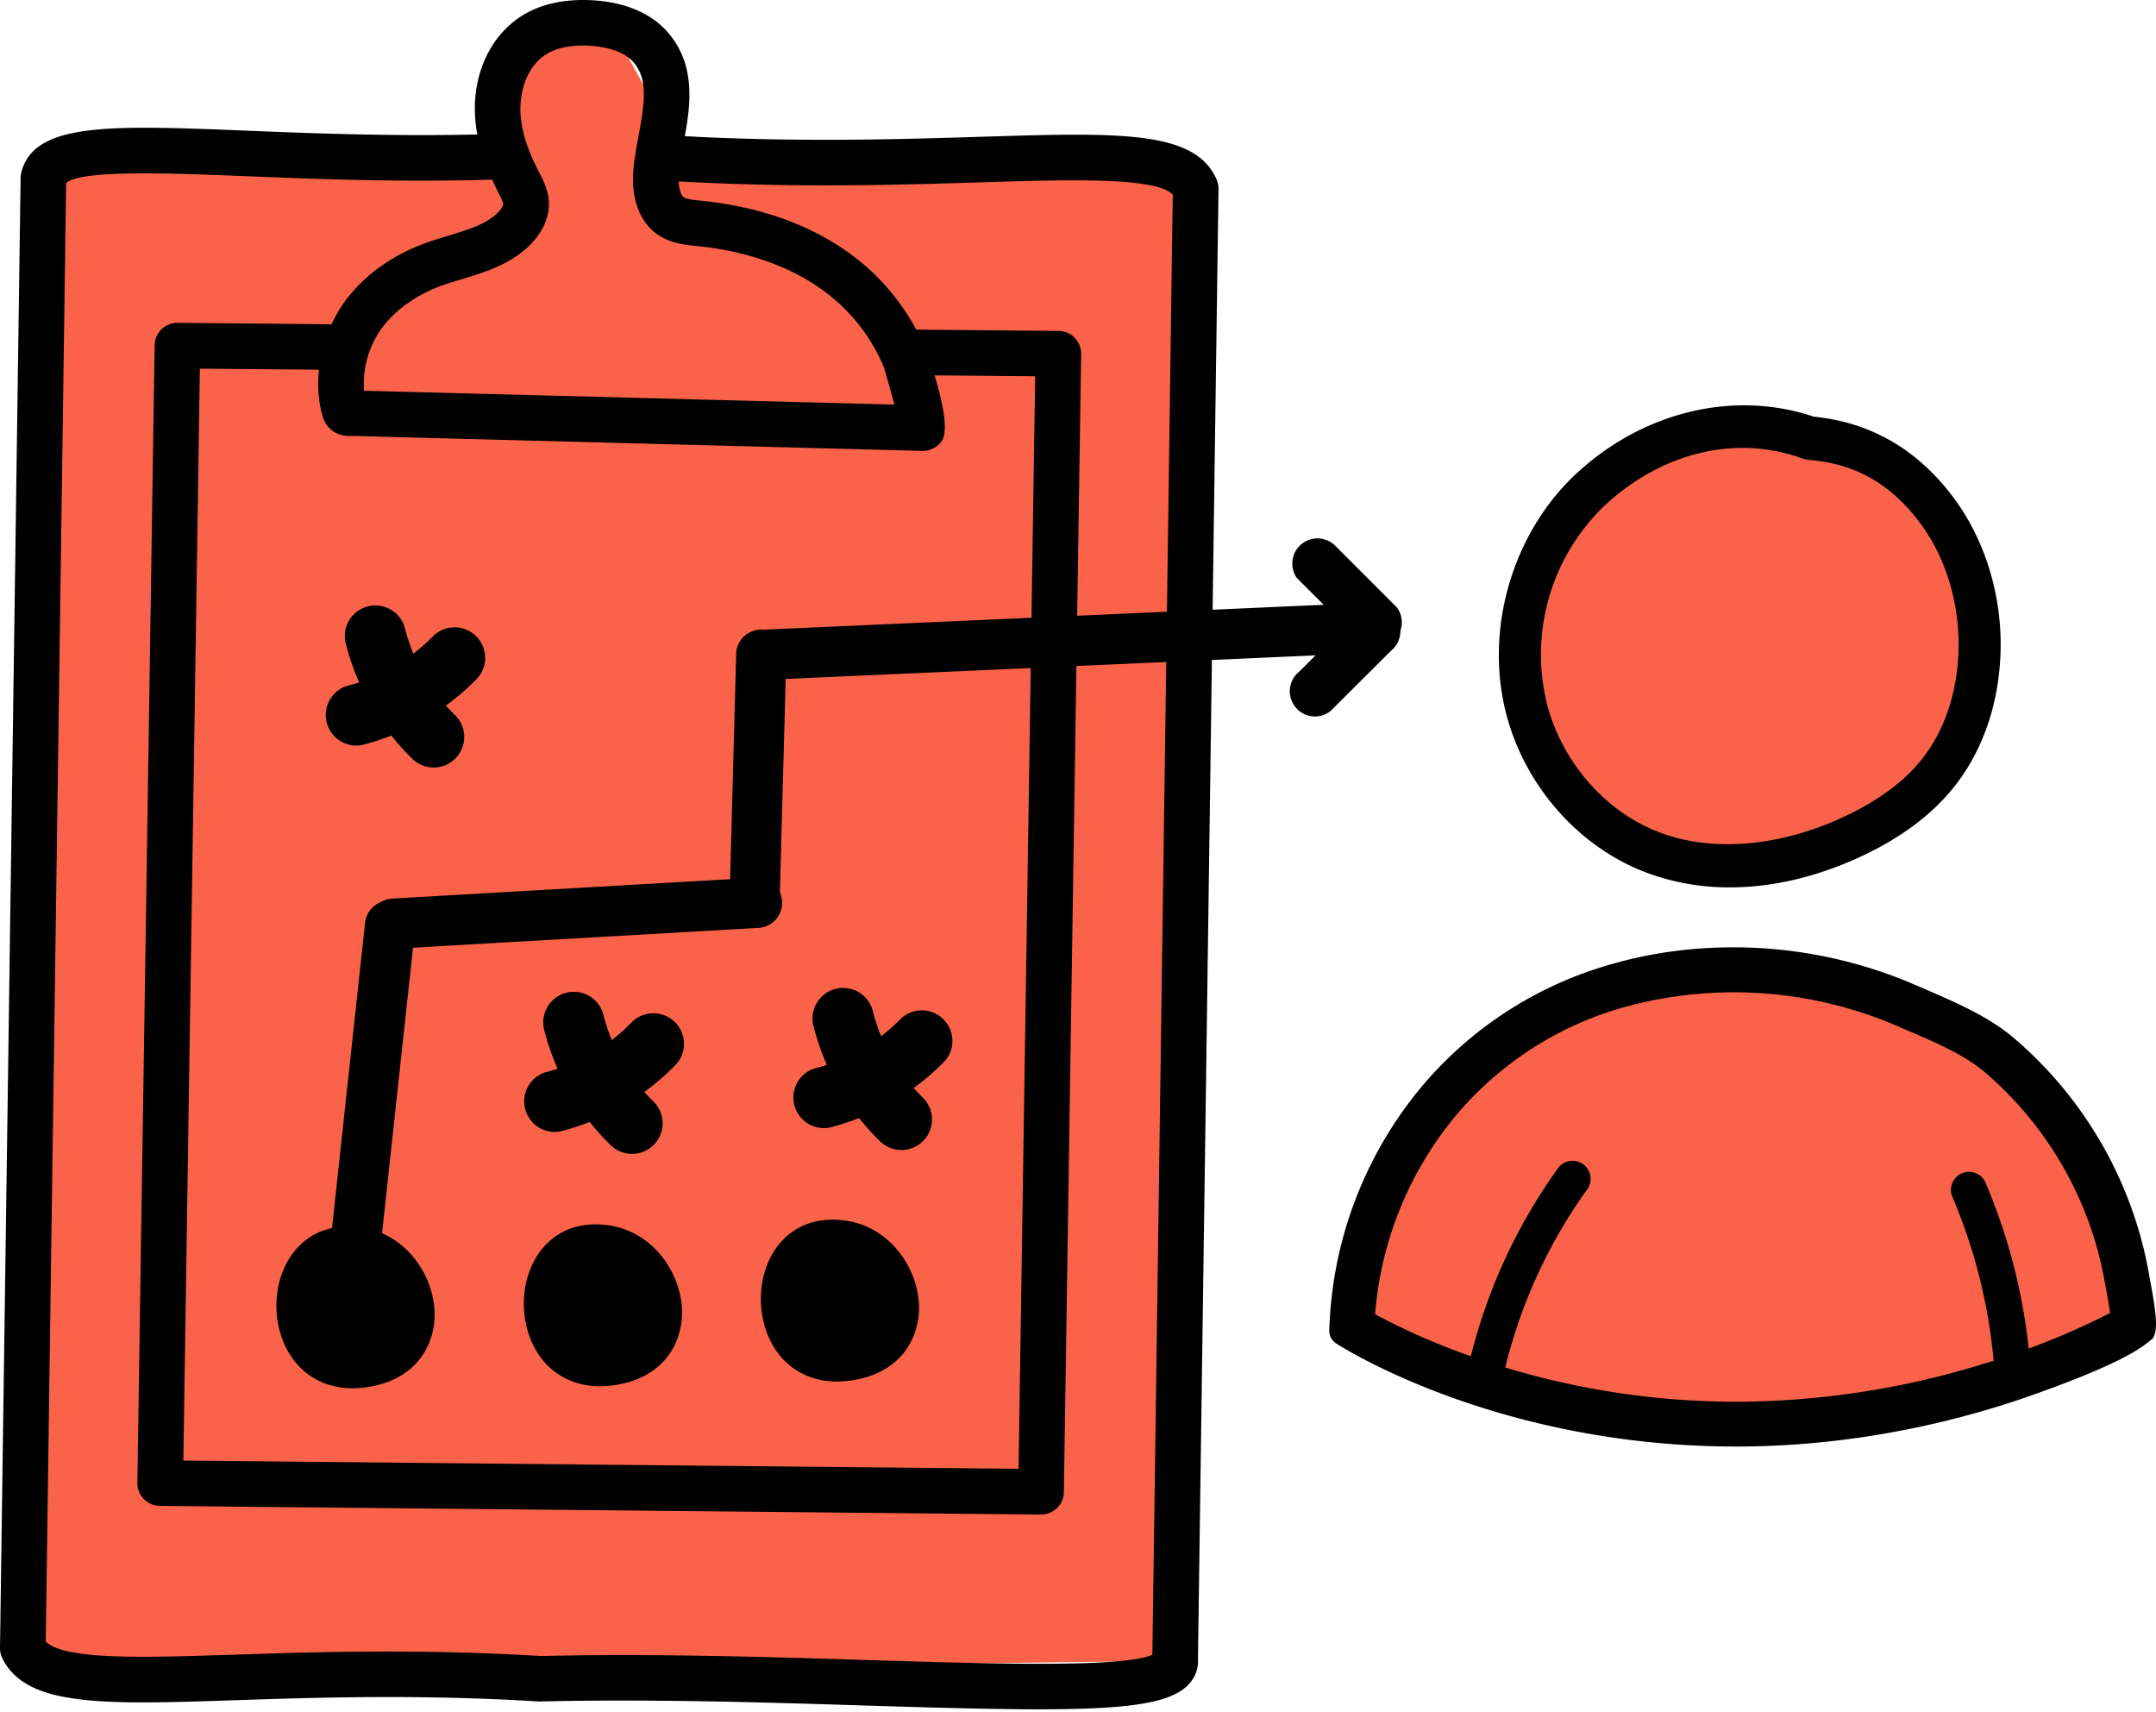
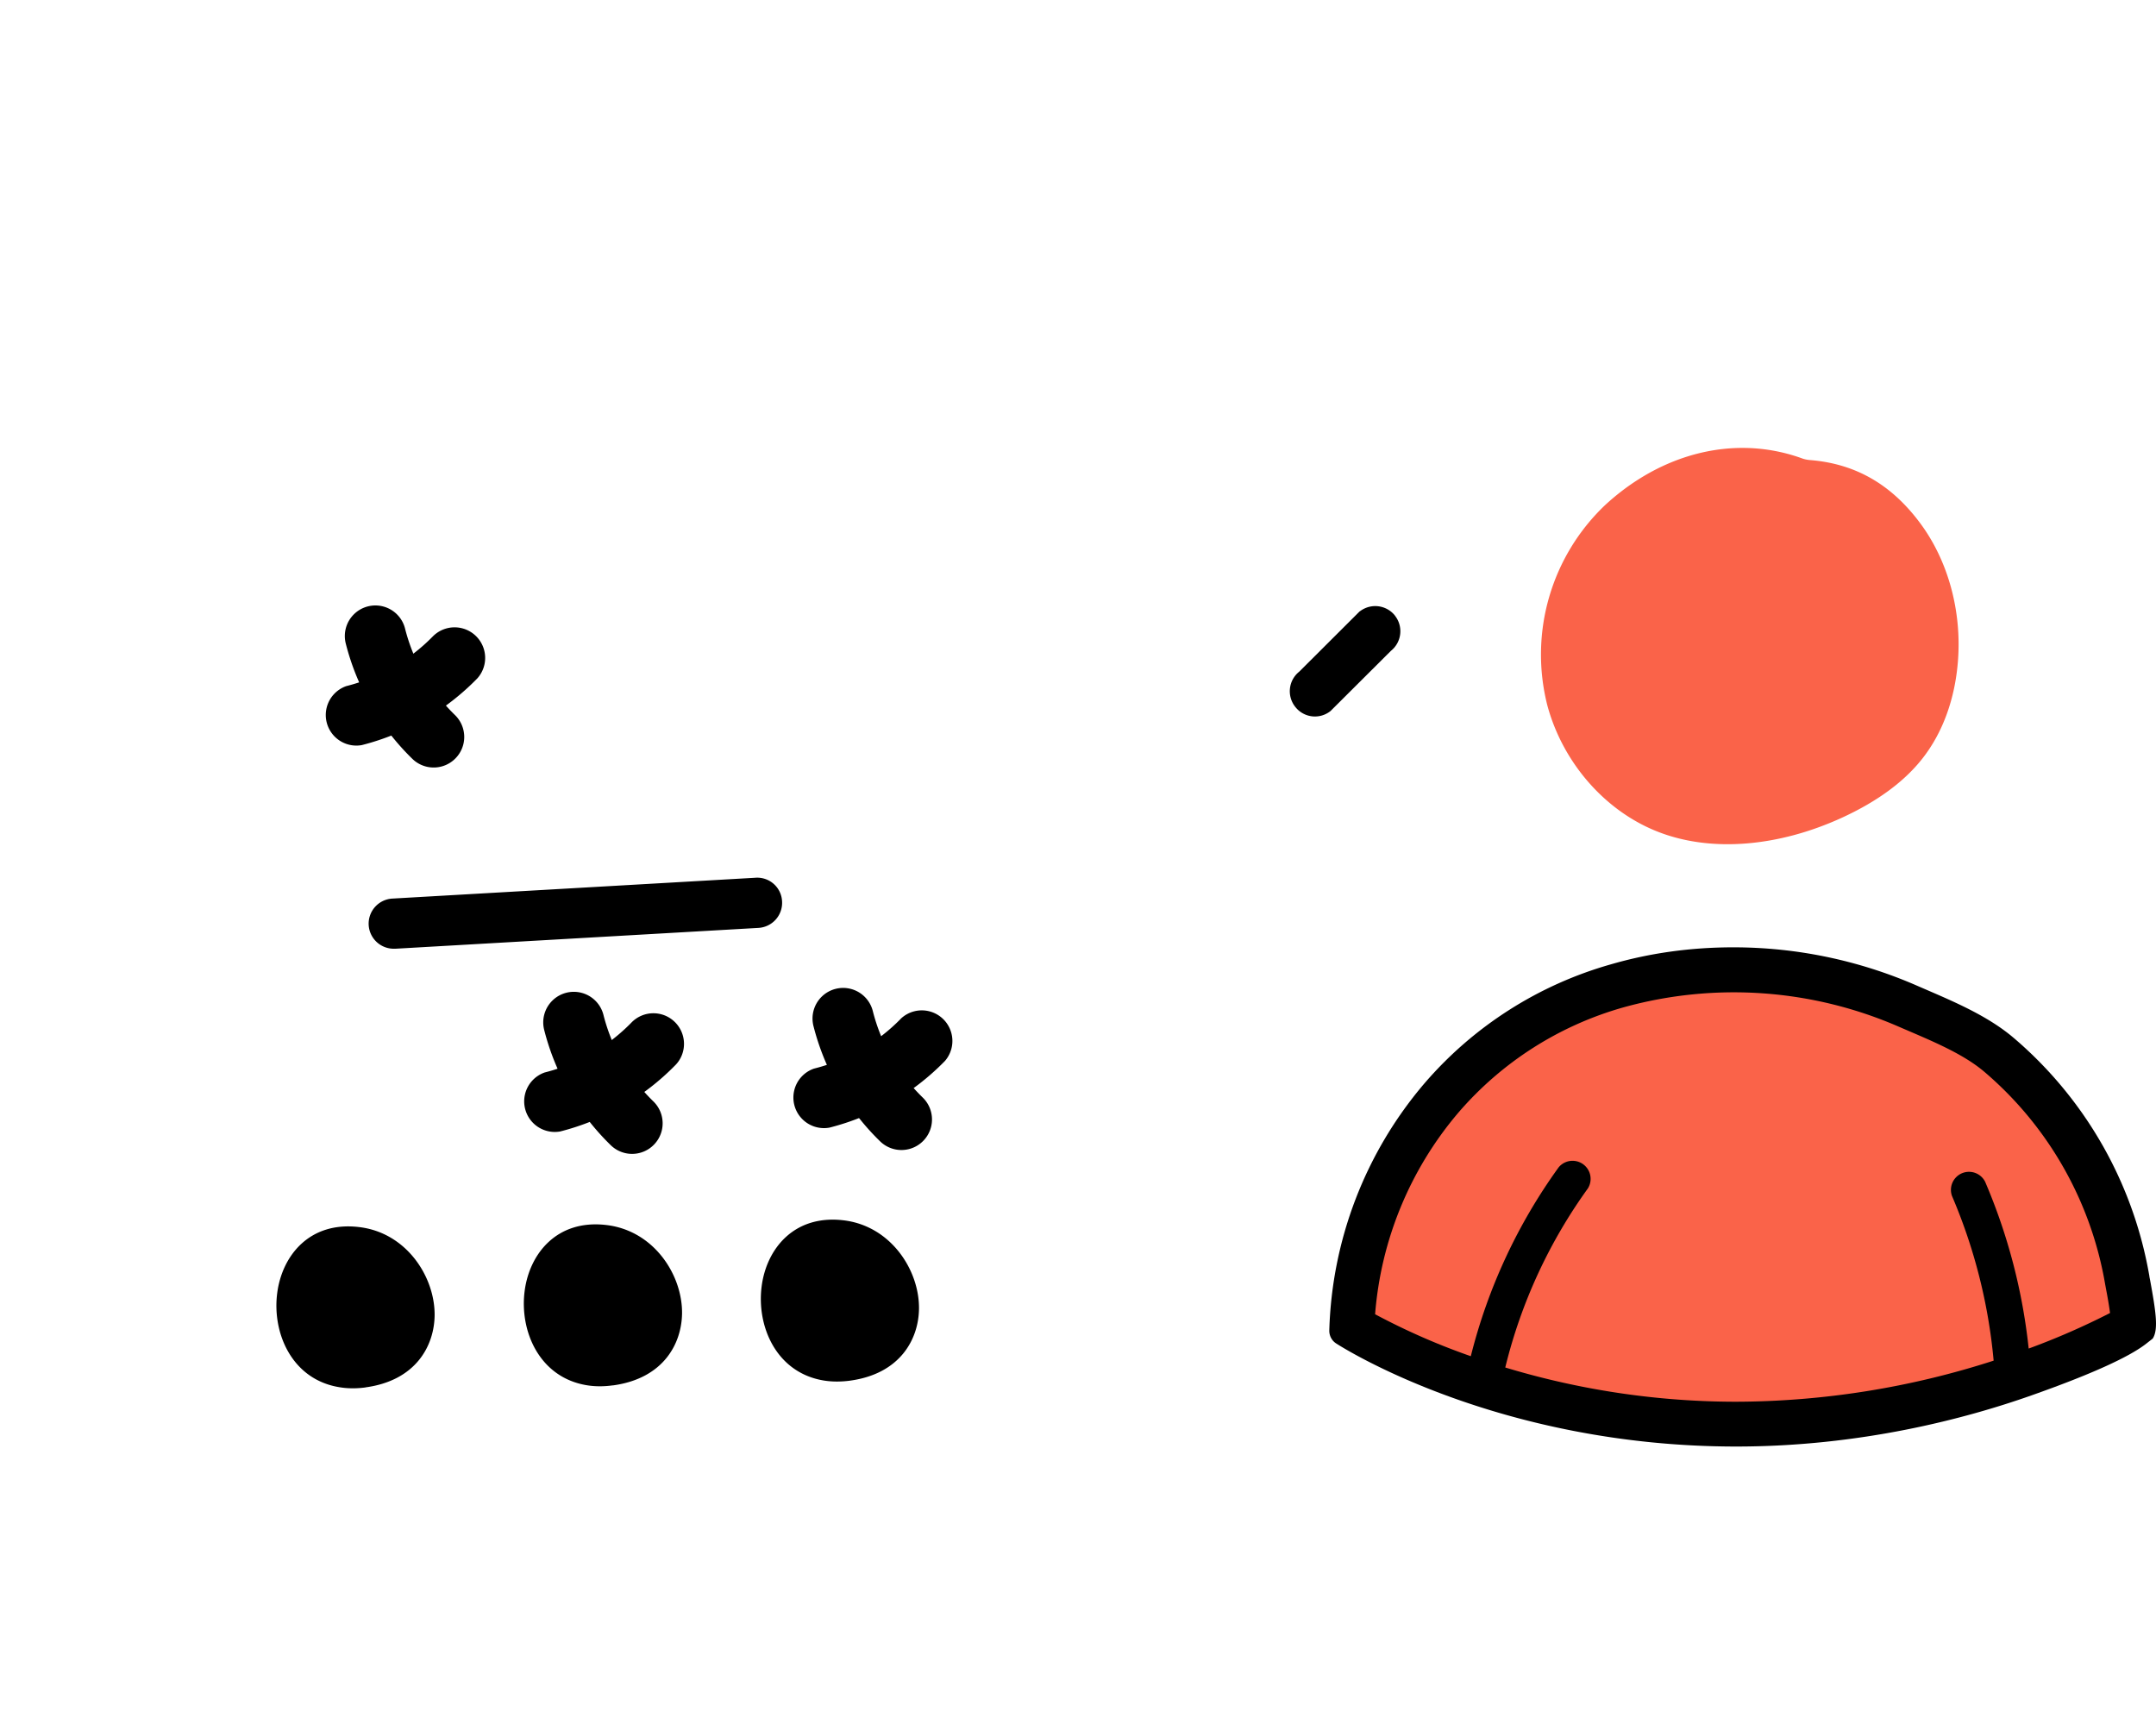
<svg xmlns="http://www.w3.org/2000/svg" width="296" height="235" fill="none">
  <g clip-path="url(#a)">
-     <path d="M9.49 22.47 68.1 21.2l1.09-14.39 14.64-3.29 8.35 15.05 70.2 5.03L161.13 228s-153.27 1.97-154.3 1.8c-1.04-.16-3.65-5.59-3.65-5.59L5.67 23.73l3.82-1.26Z" fill="#FA6349" />
-     <path d="m164.47 227.7 2.82-201.77c0-.44-.08-.87-.26-1.28-2.92-6.8-13.41-6.46-32.46-5.87-11.03.34-24.68.76-40.55-.08.82-4.5 1.47-9.83-2.3-14.22C89.45 1.85 85.9.31 81.4.04c-3.82-.22-7.07.48-9.67 2.08-4.34 2.68-6.83 7.96-6.51 13.77.05.84.15 1.7.31 2.57-11.78.27-22.6-.16-31.4-.51-18.97-.77-29.42-1.2-31.2 5.7-.06.25-.1.5-.1.74L0 226.23c0 .5.11 1.01.34 1.47 1.6 3.12 4.7 4.7 9.47 5.43 5.37.84 12.85.6 22.67.27 11.2-.37 25.15-.82 41.52.18h.27c15.28-.36 31.05.13 44.96.57 29.77.93 40.5.9 44.02-2.98a4.61 4.61 0 0 0 1.22-3.47ZM75.02 7.44c1.48-.92 3.5-1.3 6-1.16.38.03.85.07 1.36.15 1.54.24 3.45.8 4.6 2.13 1.97 2.3 1.57 5.34.69 10.09-.29 1.52-.58 3.1-.71 4.65-.33 4.05.87 7.23 3.4 8.95 1.73 1.17 3.64 1.36 5.35 1.53 5.59.56 13.52 2.4 19.55 7.93a25.04 25.04 0 0 1 6.04 8.57c.2.56.9 3.07 1.49 5.26l-72.81-1.9a13.1 13.1 0 0 1 2.18-8.22c1.83-2.66 4.8-4.85 8.37-6.17.95-.34 1.93-.64 2.9-.93 3.17-.96 6.77-2.05 9.47-4.83 1.66-1.71 2.51-3.67 2.46-5.66-.06-1.73-.77-3.1-1.44-4.37-1.52-2.93-2.33-5.52-2.46-7.92-.14-2.63.7-6.34 3.56-8.1ZM43.79 50.75c-.23 2.25-.08 4.5.54 6.52a3.56 3.56 0 0 0 2.98 2.53c.47.07.9.06 1.26.05l78.05 2.05c1.06.02 2.08-.5 2.68-1.37 1.01-1.49-.02-5.83-.99-9l13.81.12-2.28 149.99-114.67-1.13 2.27-149.9 16.35.14Zm75.63 177.15c-13.95-.43-29.76-.93-45.17-.56-16.6-1.01-30.67-.56-41.97-.19-12.55.41-23.49.77-26-1.81l2.8-200.2c1.95-1.87 14.58-1.36 24.78-.95 9.37.38 20.99.85 33.72.47.29.62.55 1.23.89 1.88.26.5.62 1.18.62 1.47 0 .16-.17.6-.69 1.13-1.57 1.62-4.1 2.38-6.78 3.2-1.1.33-2.2.66-3.25 1.05-4.85 1.78-8.79 4.72-11.38 8.5-.57.83-1.04 1.72-1.47 2.63l-21.13-.2a3.13 3.13 0 0 0-3.16 3.08l-2.37 156.16a3.12 3.12 0 0 0 3.1 3.17l120.94 1.19a3.13 3.13 0 0 0 3.16-3.08l2.37-156.24a3.12 3.12 0 0 0-3.1-3.17l-19.54-.18a31.2 31.2 0 0 0-6.3-8.14c-7.29-6.7-16.6-8.9-23.35-9.57-.87-.09-1.84-.18-2.25-.46-.41-.28-.67-1.1-.71-2.17 16.34.9 30.32.47 41.59.12 11.8-.37 24-.75 26.24 1.69l-2.8 200.45c-4.07 1.81-22.47 1.24-38.79.73Z" fill="#000" />
    <path d="M62.42 98.12a4.19 4.19 0 1 1-5.76 6.1 33.64 33.64 0 0 1-9.18-15.84 4.19 4.19 0 1 1 8.12-2.13 25.17 25.17 0 0 0 6.82 11.87Z" fill="#000" />
    <path d="M59.42 87.37a4.2 4.2 0 0 1 6.12 5.75 33.73 33.73 0 0 1-15.88 9.17 4.2 4.2 0 0 1-2.12-8.1 25.24 25.24 0 0 0 11.88-6.82ZM89.66 151.16a4.19 4.19 0 1 1-5.76 6.1 33.63 33.63 0 0 1-9.18-15.84 4.19 4.19 0 1 1 8.12-2.13 25.18 25.18 0 0 0 6.82 11.87Z" fill="#000" />
    <path d="M86.66 140.41a4.2 4.2 0 0 1 7.2 3.52c-.12.8-.48 1.6-1.08 2.23a33.73 33.73 0 0 1-15.88 9.17 4.2 4.2 0 0 1-2.12-8.1 25.23 25.23 0 0 0 11.88-6.82ZM126.64 150.63a4.19 4.19 0 1 1-5.76 6.1 33.64 33.64 0 0 1-9.19-15.84 4.2 4.2 0 1 1 8.13-2.13 25.18 25.18 0 0 0 6.82 11.87Z" fill="#000" />
    <path d="M123.64 139.88a4.2 4.2 0 0 1 6.11 5.75 33.72 33.72 0 0 1-15.87 9.17 4.2 4.2 0 0 1-2.13-8.1 25.25 25.25 0 0 0 11.9-6.82ZM50.17 190.46c6.94-.93 9.45-5.72 9.5-9.89.05-5.28-3.86-11.37-10.4-12.12-6.79-.8-10.52 3.94-11.2 8.98-.76 5.55 2 12 8.61 13.02 1.1.18 2.27.18 3.49.02ZM84.14 190.19c6.94-.94 9.45-5.72 9.5-9.9.05-5.27-3.86-11.36-10.4-12.12-6.79-.8-10.52 3.94-11.2 8.98-.76 5.55 2 12 8.61 13.03 1.1.17 2.27.17 3.49 0ZM116.67 189.54c6.94-.93 9.46-5.72 9.5-9.9.05-5.27-3.86-11.36-10.39-12.12-6.79-.79-10.52 3.94-11.2 8.98-.76 5.56 2 12 8.6 13.03 1.1.17 2.28.17 3.5.01Z" fill="#000" />
-     <path d="M53.95 123.64a3.45 3.45 0 0 1 3.04 3.81l-4.93 45.47a3.41 3.41 0 0 1-3.82 3.04 3.45 3.45 0 0 1-3.04-3.82l4.92-45.46.02-.15a3.45 3.45 0 0 1 3.8-2.9ZM104.9 86.45a3.45 3.45 0 0 1 3.05 3.82l-.92 33.79a3.41 3.41 0 0 1-3.82 3.03 3.45 3.45 0 0 1-3.04-3.82l.91-33.78.02-.14a3.45 3.45 0 0 1 3.8-2.9ZM191.14 88.14a3.46 3.46 0 0 1-4.85-.55l-8.26-8.26a3.46 3.46 0 0 1 5.4-4.3l8.26 8.27.1.1a3.44 3.44 0 0 1-.65 4.74Z" fill="#000" />
    <path d="M191.5 84.5a3.45 3.45 0 0 1-.54 4.85l-8.28 8.25a3.42 3.42 0 0 1-4.85-.56 3.44 3.44 0 0 1 .55-4.84l8.27-8.25.12-.08a3.46 3.46 0 0 1 4.74.63ZM50.62 127.04a3.45 3.45 0 0 1 3.2-3.68l49.85-2.86a3.41 3.41 0 0 1 3.7 3.2 3.45 3.45 0 0 1-3.21 3.68l-49.85 2.86h-.14a3.45 3.45 0 0 1-3.55-3.2Z" fill="#000" />
-     <path d="M101.4 90.14a3.45 3.45 0 0 1 3.2-3.69L182.3 83a3.41 3.41 0 0 1 3.7 3.2 3.45 3.45 0 0 1-3.21 3.67l-77.7 3.46-.14.01a3.45 3.45 0 0 1-3.55-3.2ZM225.92 119.75a32.3 32.3 0 0 0 11.57 2.07c5.73 0 11.76-1.38 17.7-4.1 5.7-2.6 10.15-5.93 13.25-9.9 3.52-4.52 5.65-10.27 6.13-16.64.64-8.22-1.67-16.53-6.32-22.8-4.94-6.66-11.41-10.41-19.24-11.18-10.88-3.67-23.27-.75-32.47 7.7-8.95 8.24-12.84 21.66-9.67 33.4 2.63 9.75 9.93 17.97 19.05 21.45Z" fill="#000" />
    <path d="M220.42 69.29c5.56-5.1 12.2-7.8 18.82-7.8a24 24 0 0 1 8.12 1.42c.37.14.77.22 1.17.25 6.2.5 11.14 3.33 15.1 8.67 3.82 5.14 5.71 12.03 5.18 18.9-.4 5.19-2.07 9.8-4.84 13.35-2.49 3.2-6.23 5.95-11.12 8.19-8.75 4-17.89 4.73-25.06 1.98-7.32-2.79-13.2-9.46-15.35-17.4a28.31 28.31 0 0 1 7.98-27.56Z" fill="#FA6349" />
    <path d="M295.1 175.24a55.26 55.26 0 0 0-18.63-32.75c-3.4-2.9-7.82-4.81-11.72-6.5l-1.48-.64a62.9 62.9 0 0 0-25.32-5.3c-5.8 0-11.43.78-16.77 2.33a52.7 52.7 0 0 0-25.68 16.42 54.66 54.66 0 0 0-13 33.86c-.01.7.34 1.38.93 1.76.9.58 22.2 14.16 54.94 14.16 17.07 0 31.48-3.82 40.56-7.03 7.99-2.82 13.25-5.19 15.65-7.03l.97-.76c.78-1.22.47-3.52-.36-8.02l-.1-.5Z" fill="#000" />
    <path d="M278.52 185.13a79.35 79.35 0 0 0-5.98-22.9 2.48 2.48 0 0 0-4.55 1.95 74.61 74.61 0 0 1 5.72 22.61 116 116 0 0 1-35.34 5.64c-12.47 0-23.26-2.14-31.71-4.7A70.63 70.63 0 0 1 218 163.15a2.48 2.48 0 0 0-4.01-2.9 75.59 75.59 0 0 0-12.06 25.93 92.3 92.3 0 0 1-13.14-5.76 48.55 48.55 0 0 1 11.4-27.64 46.57 46.57 0 0 1 22.7-14.49 56.68 56.68 0 0 1 37.9 2.7l1.49.64c3.68 1.58 7.48 3.23 10.18 5.53a49.15 49.15 0 0 1 16.55 29.09l.11.6c.3 1.55.47 2.64.57 3.4a99.94 99.94 0 0 1-11.17 4.88Z" fill="#FA6349" />
  </g>
  <defs>
    <clipPath id="a">
      <path fill="#fff" d="M0 0h296v234.65H0z" />
    </clipPath>
  </defs>
</svg>